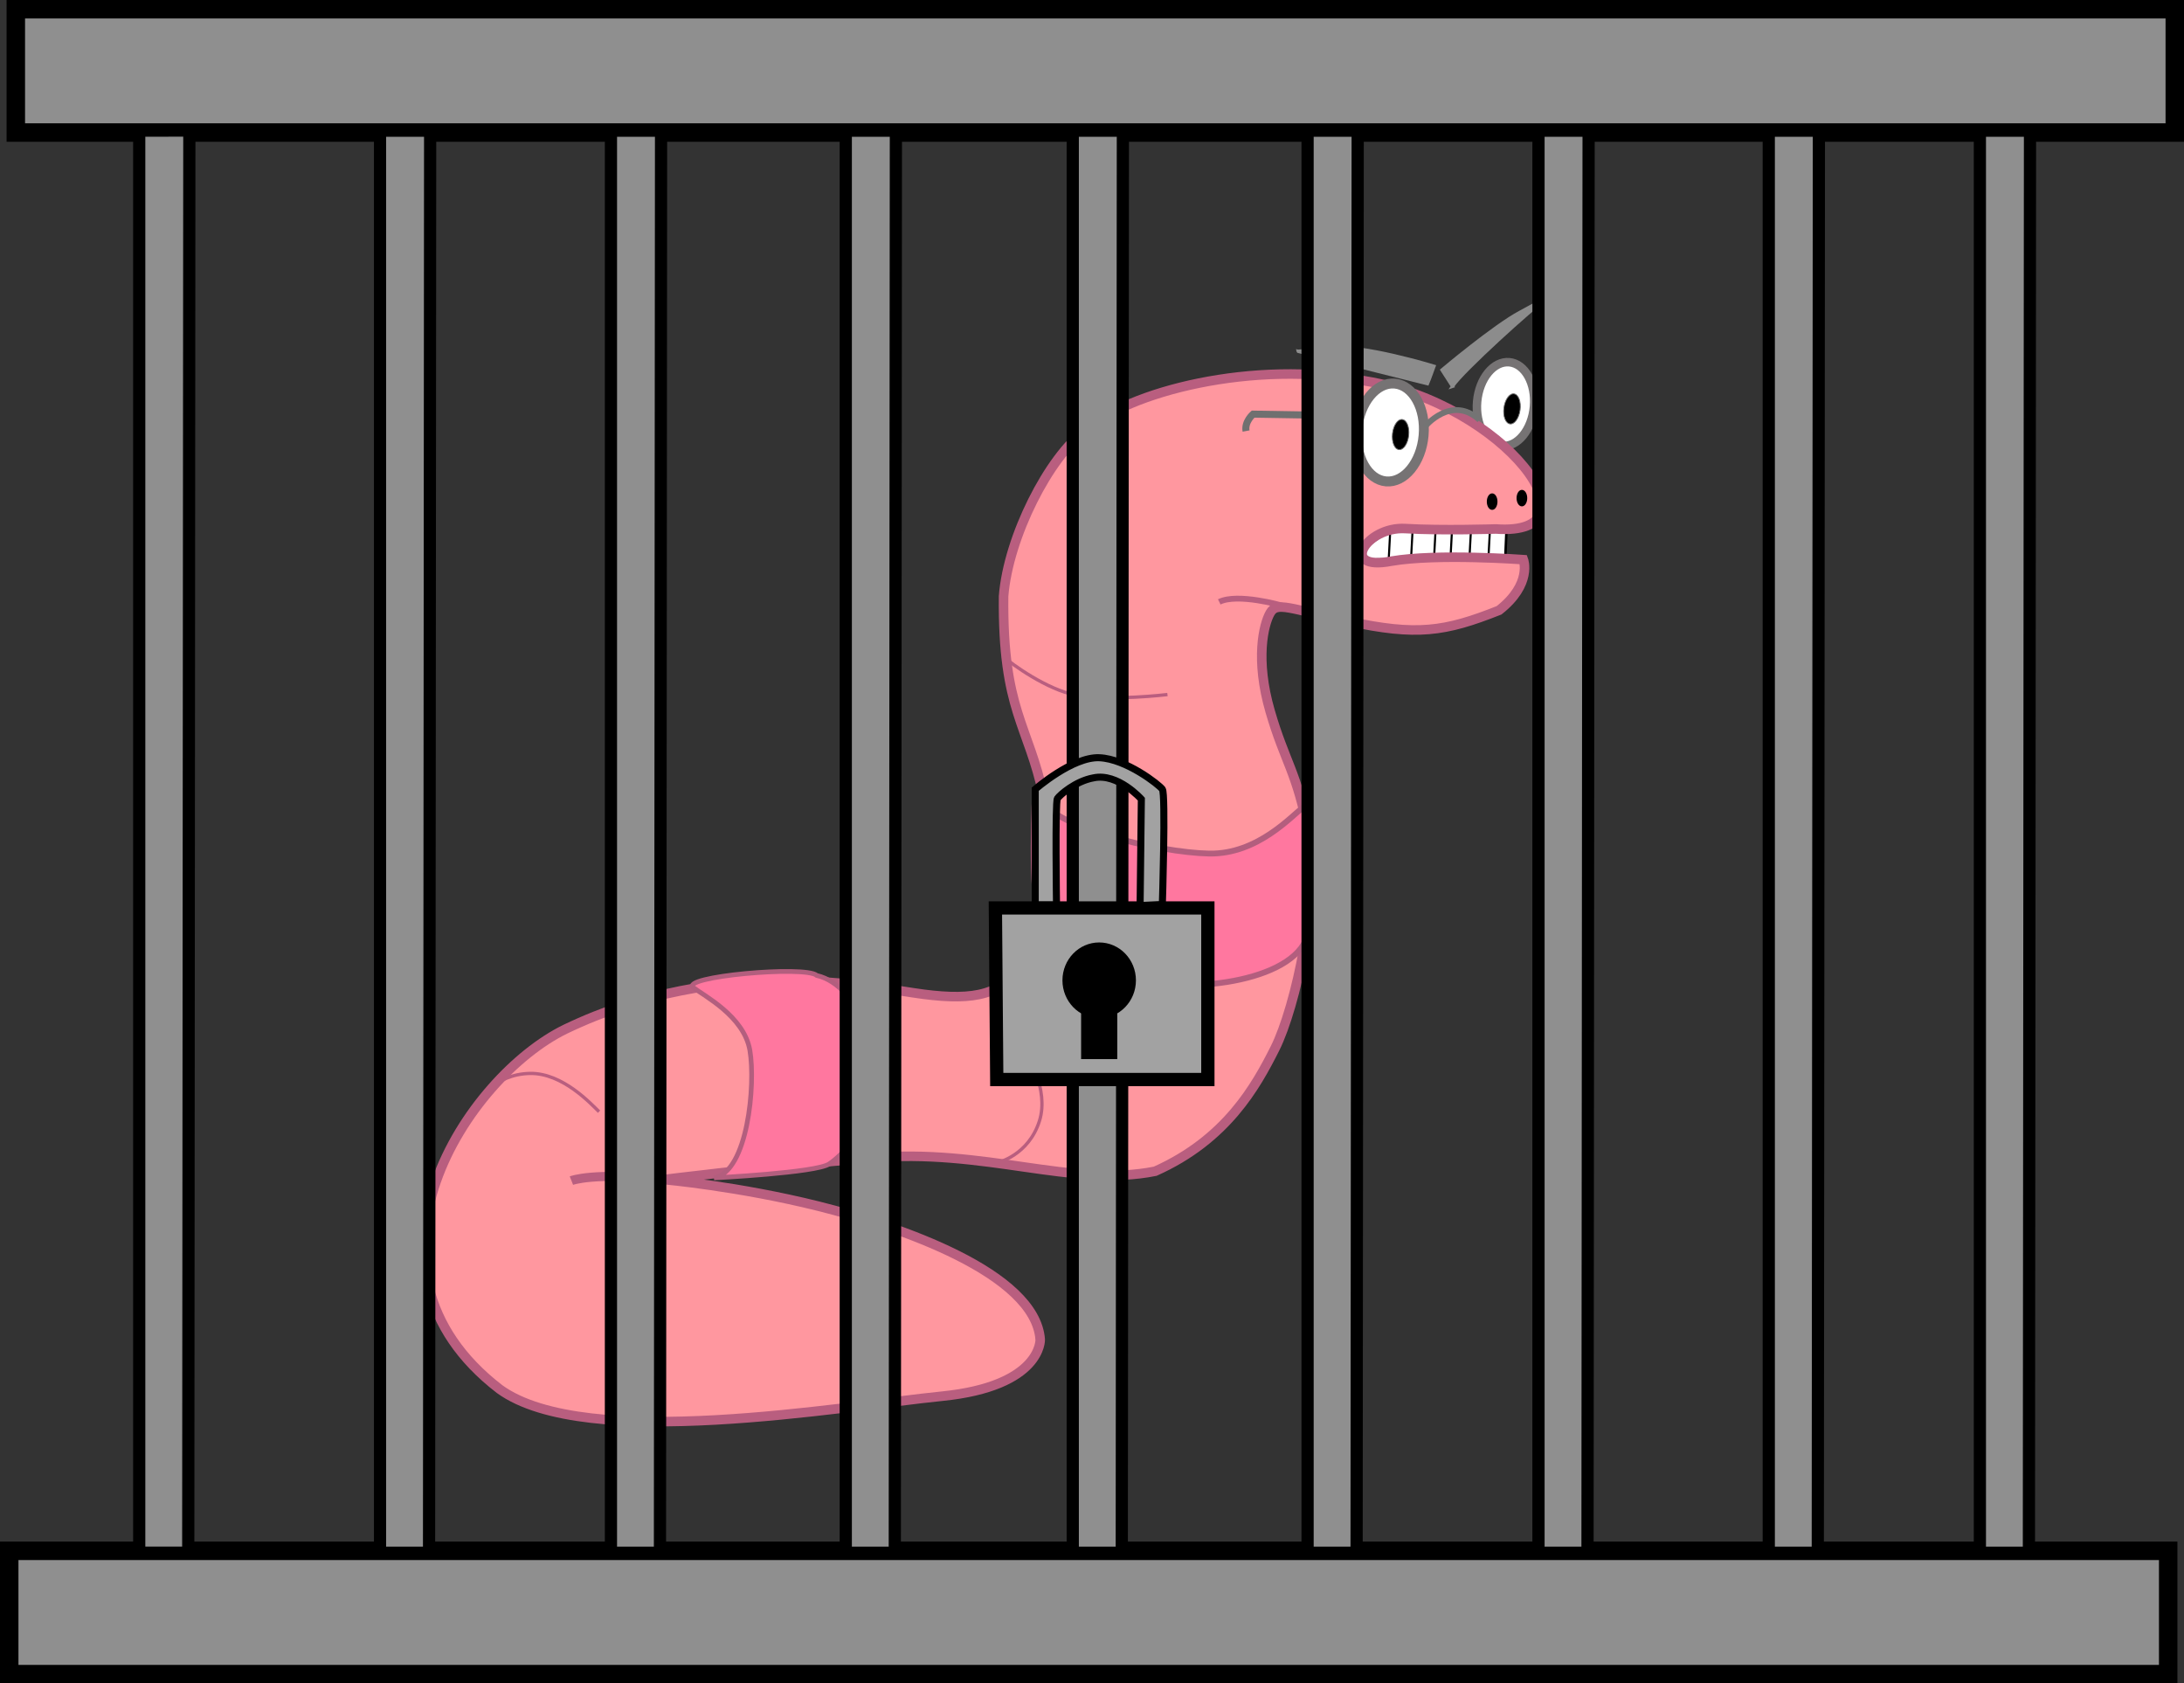
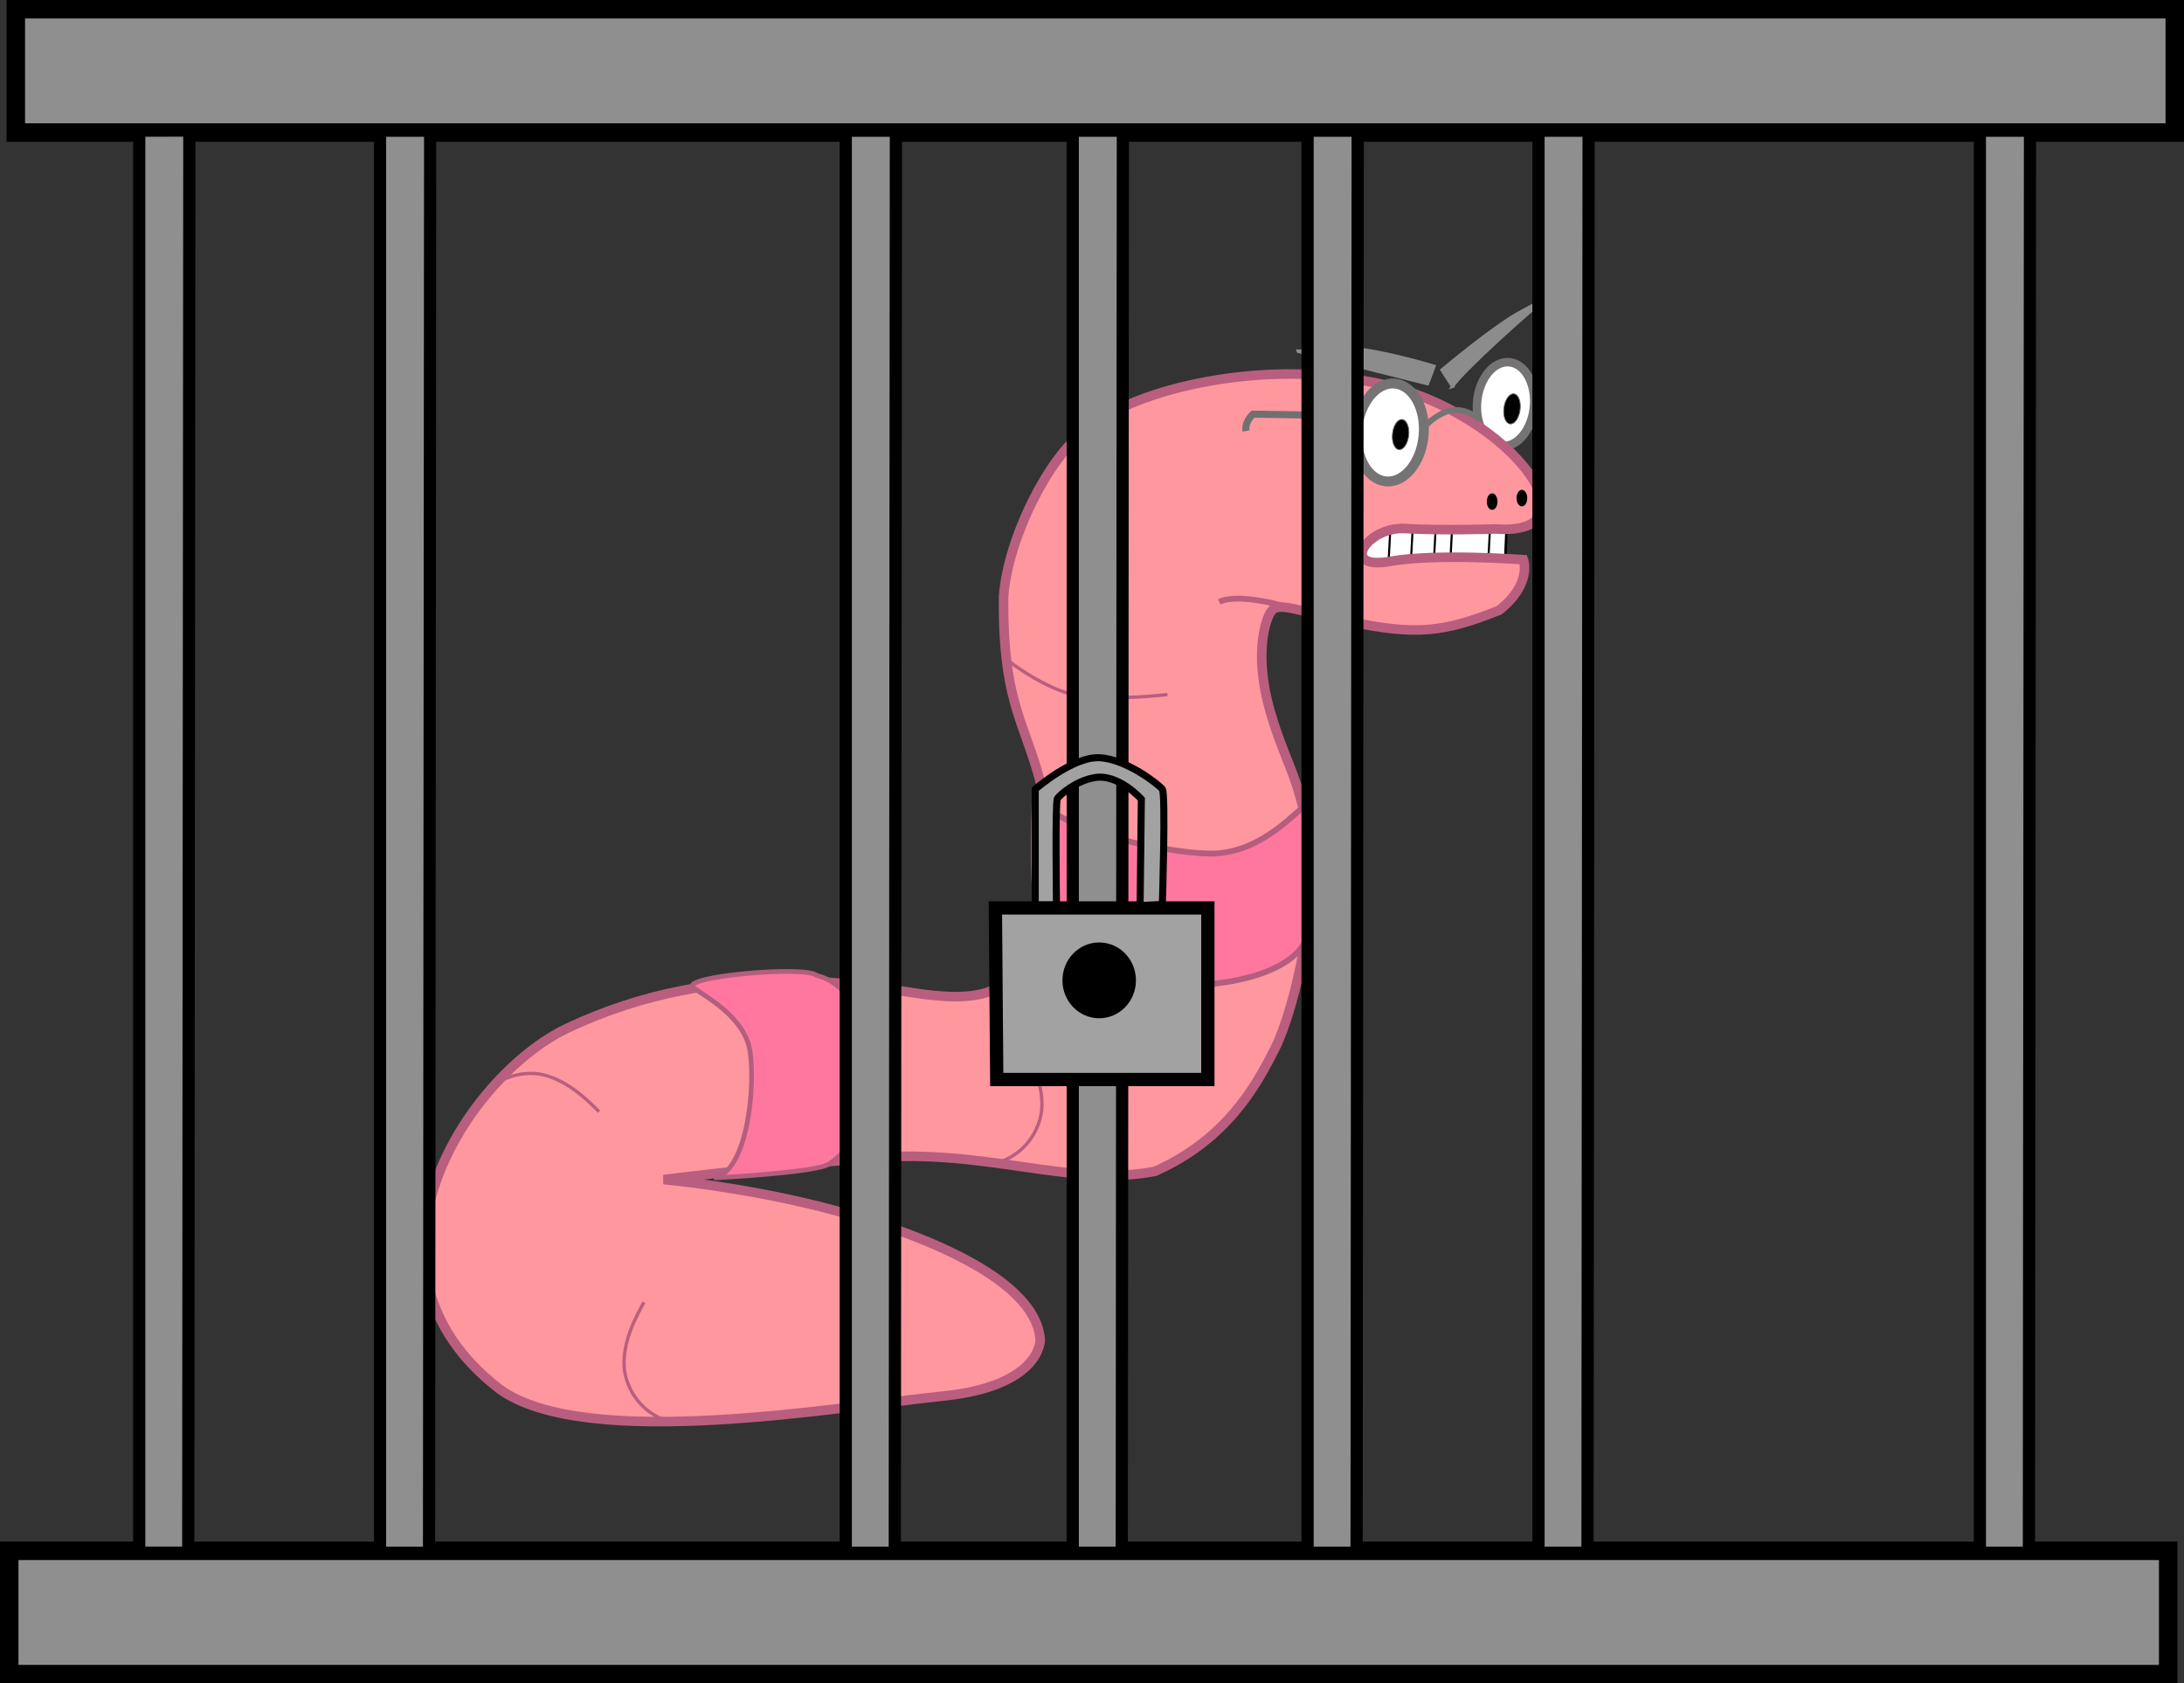
<svg xmlns="http://www.w3.org/2000/svg" xmlns:ns1="http://www.inkscape.org/namespaces/inkscape" xmlns:ns2="http://sodipodi.sourceforge.net/DTD/sodipodi-0.dtd" width="175.177mm" height="134.985mm" viewBox="0 0 175.177 134.985" version="1.1" id="svg8" ns1:version="0.92.1 r15371" ns2:docname="worminjail.svg">
  <rect x="0" y="0" width="175.177" height="134.985" fill="#333333" stroke="none" />
  <defs id="defs2" />
  <ns2:namedview id="base" pagecolor="#ffffff" bordercolor="#666666" borderopacity="1.0" ns1:pageopacity="0.0" ns1:pageshadow="2" ns1:zoom="1.4142136" ns1:cx="181.31184" ns1:cy="268.46844" ns1:document-units="mm" ns1:current-layer="layer1" showgrid="false" ns1:window-width="1920" ns1:window-height="1001" ns1:window-x="-9" ns1:window-y="-9" ns1:window-maximized="1" />
  <g ns1:label="Layer 1" ns1:groupmode="layer" id="layer1" transform="translate(-15.721,-91.764)">
    <ellipse style="opacity:1;fill:#ffffff;fill-opacity:1;stroke:#767374;stroke-width:0.681;stroke-miterlimit:4;stroke-dasharray:none;stroke-opacity:1" id="path4498-3" cx="146.936" cy="111.6" rx="2.289" ry="3.371" transform="rotate(5.078)" />
    <path style="fill:#ffffff;fill-opacity:1;stroke:#000000;stroke-width:0.2;stroke-linecap:butt;stroke-linejoin:miter;stroke-miterlimit:4;stroke-dasharray:none;stroke-opacity:1" d="m 136.459,136.481 0.099,-2.299 h -9.31 l -2.216,1.637 0.149,0.827 z" id="path5163" ns1:connector-curvature="0" />
    <path style="fill:none;stroke:#000000;stroke-width:0.165;stroke-linecap:butt;stroke-linejoin:miter;stroke-miterlimit:4;stroke-dasharray:none;stroke-opacity:1" d="m 127.215,134.629 -0.099,1.852" id="path5165-6" ns1:connector-curvature="0" />
    <path style="fill:none;stroke:#000000;stroke-width:0.165;stroke-linecap:butt;stroke-linejoin:miter;stroke-miterlimit:4;stroke-dasharray:none;stroke-opacity:1" d="m 129.017,134.397 -0.099,1.852" id="path5165-1" ns1:connector-curvature="0" />
    <path style="fill:none;stroke:#000000;stroke-width:0.165;stroke-linecap:butt;stroke-linejoin:miter;stroke-miterlimit:4;stroke-dasharray:none;stroke-opacity:1" d="m 130.853,134.513 -0.099,1.852" id="path5165-0" ns1:connector-curvature="0" />
    <path style="fill:none;stroke:#000000;stroke-width:0.165;stroke-linecap:butt;stroke-linejoin:miter;stroke-miterlimit:4;stroke-dasharray:none;stroke-opacity:1" d="m 132.176,134.43 -0.099,1.852" id="path5165-2" ns1:connector-curvature="0" />
-     <path style="fill:none;stroke:#000000;stroke-width:0.165;stroke-linecap:butt;stroke-linejoin:miter;stroke-miterlimit:4;stroke-dasharray:none;stroke-opacity:1" d="m 133.697,134.414 -0.099,1.852" id="path5165-5" ns1:connector-curvature="0" />
    <path style="fill:none;stroke:#000000;stroke-width:0.165;stroke-linecap:butt;stroke-linejoin:miter;stroke-miterlimit:4;stroke-dasharray:none;stroke-opacity:1" d="m 135.219,134.397 -0.099,1.852" id="path5165" ns1:connector-curvature="0" />
    <path style="fill:#ff979f;fill-opacity:1;stroke:#b95e7f;stroke-width:0.765;stroke-linecap:butt;stroke-linejoin:miter;stroke-miterlimit:4;stroke-dasharray:none;stroke-opacity:1" d="m 99.157,199.179 c 0,0 0.134,3.742 -7.884,4.544 -8.018,0.802 -28.546,4.461 -35.472,-0.564 -12.754,-9.8 -2.581,-25.03 5.257,-28.862 12.695,-6.094 24.589,-3.341 28.731,-2.806 4.143,0.535 6.428,0.027 7.898,-2.512 1.47,-2.539 2.94,-7.617 1.737,-13.363 -1.203,-5.746 -3.301,-6.855 -3.207,-16.036 0.374,-4.784 3.675,-11.199 6.508,-13.243 3.394,-3.167 13.538,-5.763 22.517,-4.022 11.162,1.808 19.177,12.494 10.45,11.867 0,0 -4.334,0.14 -7.255,-0.033 -3.122,-0.184 -5.368,3.44 -1.11,2.612 3.635,-0.628 10.584,-0.12 10.584,-0.12 0,0 0.735,1.951 -1.951,4.062 -4.37,1.737 -6.615,2.058 -12.081,0.882 -4.768,-1.026 -5.746,-1.604 -6.281,-0.668 -0.535,0.935 -1.203,3.742 0,7.884 1.203,4.143 2.138,4.811 3.074,9.755 0.935,4.944 -1.016,13.951 -2.686,17.279 -1.536,3.059 -3.902,7.296 -9.608,9.849 -6.642,1.336 -13.631,-1.871 -22.852,-1.069 -9.221,0.802 -16.571,1.737 -16.571,1.737 0,0 6.014,0.535 12.428,2.138 6.414,1.604 17.373,5.345 17.773,10.691 z" id="path4496" ns1:connector-curvature="0" ns2:nodetypes="csccscsccccscccscssscscscc" />
    <ellipse style="opacity:1;fill:#ffffff;fill-opacity:1;stroke:#767374;stroke-width:0.795;stroke-miterlimit:4;stroke-dasharray:none;stroke-opacity:1" id="path4498" cx="137.936" cy="114.686" rx="2.674" ry="3.938" transform="rotate(5.078)" />
    <path style="fill:none;stroke:#747474;stroke-width:0.465;stroke-linecap:butt;stroke-linejoin:miter;stroke-miterlimit:4;stroke-dasharray:none;stroke-opacity:1" d="m 129.988,126.005 c 0,0 2.135,-2.633 4.4,-0.57" id="path4515" ns1:connector-curvature="0" />
    <path style="fill:none;stroke:#707070;stroke-width:0.565;stroke-linecap:butt;stroke-linejoin:miter;stroke-miterlimit:4;stroke-dasharray:none;stroke-opacity:1" d="m 124.788,125.112 -8.559,-0.14 c 0,0 -0.702,0.608 -0.561,1.356" id="path4517" ns1:connector-curvature="0" />
    <ellipse style="opacity:1;fill:#000000;fill-opacity:1;stroke:#707070;stroke-width:0.065;stroke-miterlimit:4;stroke-dasharray:none;stroke-opacity:1" id="path4519" cx="140.933" cy="112.105" rx="0.655" ry="1.216" transform="rotate(6.173)" />
    <ellipse style="opacity:1;fill:#000000;fill-opacity:1;stroke:#707070;stroke-width:0.065;stroke-miterlimit:4;stroke-dasharray:none;stroke-opacity:1" id="path4519-0" cx="152.242" cy="105.372" rx="0.655" ry="1.216" transform="rotate(7.587)" />
    <path style="fill:#8c8c8c;fill-opacity:1;stroke:#8c8c8c;stroke-width:0.265px;stroke-linecap:butt;stroke-linejoin:miter;stroke-opacity:1" d="m 130.217,122.531 c 0.143,-0.326 0.525,-1.399 0.525,-1.399 0,0 -5.786,-1.776 -8.361,-1.468 -2.575,0.307 -2.575,0.261 -2.575,0.261 z" id="path4536" ns1:connector-curvature="0" />
    <path style="fill:#8c8c8c;fill-opacity:1;stroke:#8c8c8c;stroke-width:0.265px;stroke-linecap:butt;stroke-linejoin:miter;stroke-opacity:1" d="m 132.225,122.742 -0.842,-1.31 c 0,0 4.163,-3.508 6.267,-4.63 2.105,-1.123 3.04,-1.731 2.058,-1.076 -0.982,0.655 -6.688,5.8 -7.484,7.016 z" id="path4538" ns1:connector-curvature="0" ns2:nodetypes="ccscc" />
    <path style="fill:#ff779f;fill-opacity:1;stroke:#b35e7e;stroke-width:0.465;stroke-linecap:butt;stroke-linejoin:miter;stroke-miterlimit:4;stroke-dasharray:none;stroke-opacity:1" d="m 98.756,155.051 c 0,0 -0.463,8.797 0.397,10.054 0.86,1.257 3.043,3.373 6.879,4.895 3.968,1.574 12.832,0.728 14.42,-2.844 1.27,-0.787 1.264,-11.858 -0.132,-10.716 -0.992,0.728 -3.704,3.836 -7.607,3.77 -3.903,-0.066 -13.626,-2.183 -13.957,-5.159 z" id="path4540" ns1:connector-curvature="0" ns2:nodetypes="csscccc" />
    <path style="fill:#ff779f;fill-opacity:1;stroke:#b35e7e;stroke-width:0.378;stroke-linecap:butt;stroke-linejoin:miter;stroke-miterlimit:4;stroke-dasharray:none;stroke-opacity:1" d="m 72.995,186.215 c 0,0 8.186,-0.407 9.23,-1.115 1.044,-0.708 2.703,-2.416 3.588,-5.234 0.916,-2.915 -1.066,-9.065 -4.579,-9.882 -0.899,-0.826 -11.121,0.099 -9.877,0.984 0.806,0.636 4.044,2.28 4.512,5.024 0.468,2.744 -0.17,9.743 -2.874,10.223 z" id="path4540-3" ns1:connector-curvature="0" ns2:nodetypes="csscccc" />
    <ellipse style="opacity:1;fill:#000000;fill-opacity:1;stroke:#000000;stroke-width:0.115;stroke-miterlimit:4;stroke-dasharray:none;stroke-opacity:1" id="path5206" cx="135.405" cy="131.988" rx="0.37" ry="0.604" />
    <ellipse style="opacity:1;fill:#000000;fill-opacity:1;stroke:#000000;stroke-width:0.115;stroke-miterlimit:4;stroke-dasharray:none;stroke-opacity:1" id="path5206-1" cx="137.791" cy="131.707" rx="0.37" ry="0.604" />
-     <path style="fill:none;stroke:#b95e7f;stroke-width:0.729;stroke-linecap:butt;stroke-linejoin:miter;stroke-miterlimit:4;stroke-dasharray:none;stroke-opacity:1" d="m 68.956,186.35 c -5.631,-0.614 -7.402,0.085 -7.402,0.085" id="path5223" ns1:connector-curvature="0" />
    <path style="fill:none;stroke:#b95e7f;stroke-width:0.465;stroke-linecap:butt;stroke-linejoin:miter;stroke-miterlimit:4;stroke-dasharray:none;stroke-opacity:1" d="m 118.526,140.316 c 0,0 -3.526,-1.015 -5.01,-0.288" id="path5225" ns1:connector-curvature="0" ns2:nodetypes="cc" />
    <path style="fill:none;stroke:#b95e7f;stroke-width:0.265px;stroke-linecap:butt;stroke-linejoin:miter;stroke-opacity:1" d="m 69.338,205.73 c 0,0 -2.5,-0.575 -3.368,-3.368 -0.776,-2.498 0.987,-5.383 1.403,-6.174" id="path5227" ns1:connector-curvature="0" ns2:nodetypes="csc" />
    <path style="fill:none;stroke:#b95e7f;stroke-width:0.265px;stroke-linecap:butt;stroke-linejoin:miter;stroke-opacity:1" d="m 54.06,180.136 c 0,0 1.249,-2.241 4.173,-2.296 2.615,-0.049 4.895,2.448 5.538,3.068" id="path5227-7" ns1:connector-curvature="0" ns2:nodetypes="csc" />
    <path style="fill:none;stroke:#b95e7f;stroke-width:0.265px;stroke-linecap:butt;stroke-linejoin:miter;stroke-opacity:1" d="m 95.733,184.994 c 0,0 2.5,-0.575 3.368,-3.368 0.776,-2.498 -0.987,-5.383 -1.403,-6.174" id="path5227-5" ns1:connector-curvature="0" ns2:nodetypes="csc" />
    <path style="fill:none;stroke:#b95e7f;stroke-width:0.265px;stroke-linecap:butt;stroke-linejoin:miter;stroke-opacity:1" d="m 109.361,147.458 c 0,0 -4.505,0.551 -7.367,0.036 -2.225,-0.401 -5.142,-2.462 -5.85,-3.131" id="path5227-5-2" ns1:connector-curvature="0" ns2:nodetypes="csc" />
    <path style="fill:#8f8f8f;fill-opacity:1;stroke:#000000;stroke-width:1.48;stroke-linecap:butt;stroke-linejoin:miter;stroke-miterlimit:4;stroke-dasharray:none;stroke-opacity:1" d="M 190.159,92.504 H 16.99 v 9.888 H 190.159 Z" id="path5141" ns1:connector-curvature="0" />
    <path style="fill:#8f8f8f;fill-opacity:1;stroke:#000000;stroke-width:1.48;stroke-linecap:butt;stroke-linejoin:miter;stroke-miterlimit:4;stroke-dasharray:none;stroke-opacity:1" d="M 189.63,216.121 H 16.461 v 9.888 H 189.63 Z" id="path5141-9" ns1:connector-curvature="0" />
    <path style="fill:#8f8f8f;fill-opacity:1;stroke:#000000;stroke-width:0.979;stroke-linecap:butt;stroke-linejoin:miter;stroke-miterlimit:4;stroke-dasharray:none;stroke-opacity:1" d="m 26.888,102.237 v 114.032 h 3.932 l 0.088,-114.034 z" id="path5158" ns1:connector-curvature="0" ns2:nodetypes="ccccc" />
    <path style="fill:#8f8f8f;fill-opacity:1;stroke:#000000;stroke-width:0.979;stroke-linecap:butt;stroke-linejoin:miter;stroke-miterlimit:4;stroke-dasharray:none;stroke-opacity:1" d="m 46.203,102.243 v 114.032 h 3.932 l 0.088,-114.034 z" id="path5158-6" ns1:connector-curvature="0" ns2:nodetypes="ccccc" />
-     <path style="fill:#8f8f8f;fill-opacity:1;stroke:#000000;stroke-width:0.979;stroke-linecap:butt;stroke-linejoin:miter;stroke-miterlimit:4;stroke-dasharray:none;stroke-opacity:1" d="m 64.724,102.243 v 114.032 h 3.932 l 0.088,-114.034 z" id="path5158-0" ns1:connector-curvature="0" ns2:nodetypes="ccccc" />
    <path style="fill:#8f8f8f;fill-opacity:1;stroke:#000000;stroke-width:0.979;stroke-linecap:butt;stroke-linejoin:miter;stroke-miterlimit:4;stroke-dasharray:none;stroke-opacity:1" d="m 83.56,102.243 v 114.032 h 3.932 l 0.088,-114.034 z" id="path5158-3" ns1:connector-curvature="0" ns2:nodetypes="ccccc" />
    <path style="fill:#8f8f8f;fill-opacity:1;stroke:#000000;stroke-width:0.979;stroke-linecap:butt;stroke-linejoin:miter;stroke-miterlimit:4;stroke-dasharray:none;stroke-opacity:1" d="m 101.766,102.243 v 114.032 h 3.932 l 0.088,-114.034 z" id="path5158-3-1" ns1:connector-curvature="0" ns2:nodetypes="ccccc" />
    <path style="fill:#8f8f8f;fill-opacity:1;stroke:#000000;stroke-width:0.979;stroke-linecap:butt;stroke-linejoin:miter;stroke-miterlimit:4;stroke-dasharray:none;stroke-opacity:1" d="m 120.601,102.243 v 114.032 h 3.932 l 0.088,-114.034 z" id="path5158-3-8" ns1:connector-curvature="0" ns2:nodetypes="ccccc" />
    <path style="fill:#8f8f8f;fill-opacity:1;stroke:#000000;stroke-width:0.979;stroke-linecap:butt;stroke-linejoin:miter;stroke-miterlimit:4;stroke-dasharray:none;stroke-opacity:1" d="m 139.122,102.243 v 114.032 h 3.932 l 0.088,-114.034 z" id="path5158-3-3" ns1:connector-curvature="0" ns2:nodetypes="ccccc" />
-     <path style="fill:#8f8f8f;fill-opacity:1;stroke:#000000;stroke-width:0.979;stroke-linecap:butt;stroke-linejoin:miter;stroke-miterlimit:4;stroke-dasharray:none;stroke-opacity:1" d="m 157.593,102.243 v 114.032 h 3.932 l 0.088,-114.034 z" id="path5158-3-5" ns1:connector-curvature="0" ns2:nodetypes="ccccc" />
    <path style="fill:#8f8f8f;fill-opacity:1;stroke:#000000;stroke-width:0.979;stroke-linecap:butt;stroke-linejoin:miter;stroke-miterlimit:4;stroke-dasharray:none;stroke-opacity:1" d="m 174.526,102.243 v 114.032 h 3.932 l 0.088,-114.034 z" id="path5158-3-4" ns1:connector-curvature="0" ns2:nodetypes="ccccc" />
    <path style="fill:#a2a2a2;fill-opacity:1;stroke:#000000;stroke-width:1.065;stroke-linecap:butt;stroke-linejoin:miter;stroke-miterlimit:4;stroke-dasharray:none;stroke-opacity:1" d="m 95.56,164.57 h 17.043 v 13.758 H 95.67 Z" id="path5250" ns1:connector-curvature="0" ns2:nodetypes="ccccc" />
    <g id="g5266" transform="translate(5.992,-46.502)">
      <ellipse ry="3.04" rx="2.947" cy="216.879" cx="97.894" id="path5260" style="opacity:1;fill:#000000;fill-opacity:1;stroke-width:1.065;stroke-miterlimit:4;stroke-dasharray:none" />
-       <rect y="218.329" x="96.444" height="4.864" width="2.9" id="rect5262" style="opacity:1;fill:#000000;fill-opacity:1;stroke-width:1.065;stroke-miterlimit:4;stroke-dasharray:none" />
    </g>
    <path style="fill:#a2a2a2;fill-opacity:1;stroke:#000000;stroke-width:0.565;stroke-linecap:butt;stroke-linejoin:miter;stroke-miterlimit:4;stroke-dasharray:none;stroke-opacity:1" d="m 98.756,164.312 v -9.261 c 0,0 2.993,-2.619 5.145,-2.526 2.152,0.093 4.771,2.152 5.051,2.526 0.281,0.374 0,9.238 0,9.238 l -1.785,0.089 0.101,-8.532 c 0,0 -1.894,-2.128 -3.835,-1.707 -1.45,0.257 -2.713,1.38 -2.9,1.66 -0.187,0.281 -0.07,8.513 -0.07,8.513 z" id="path5268" ns1:connector-curvature="0" ns2:nodetypes="ccccccccccc" />
  </g>
</svg>